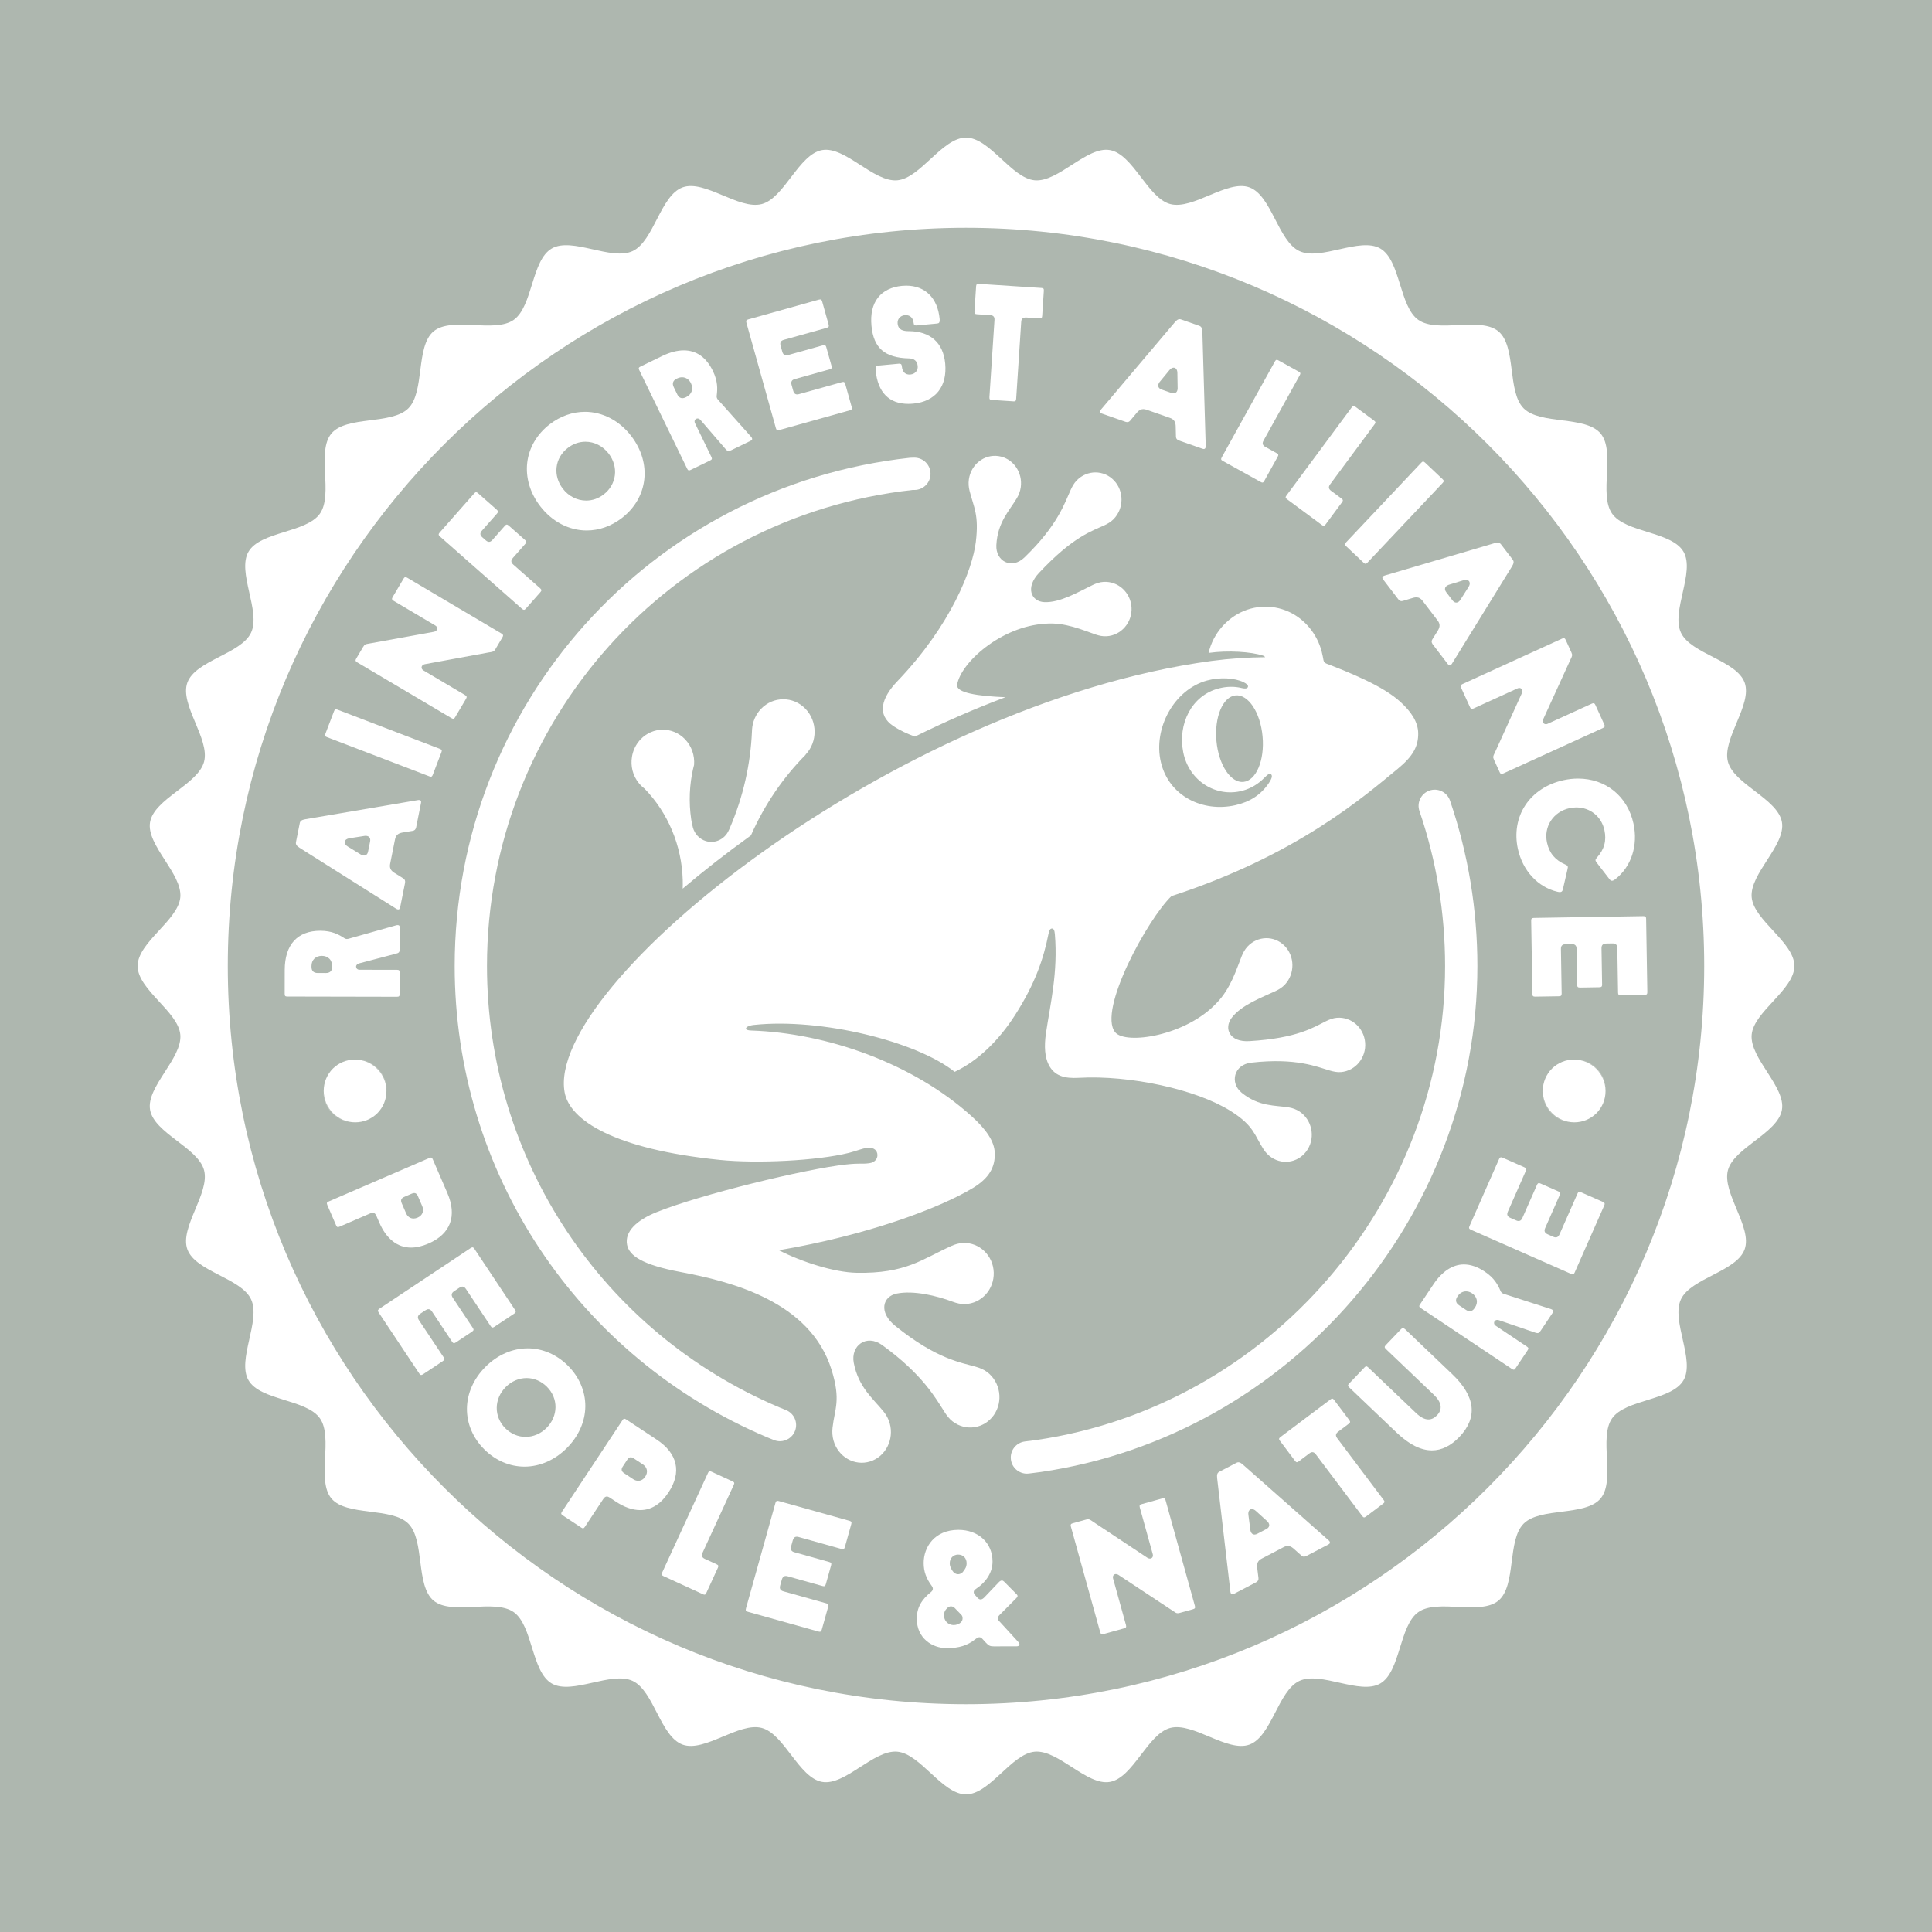
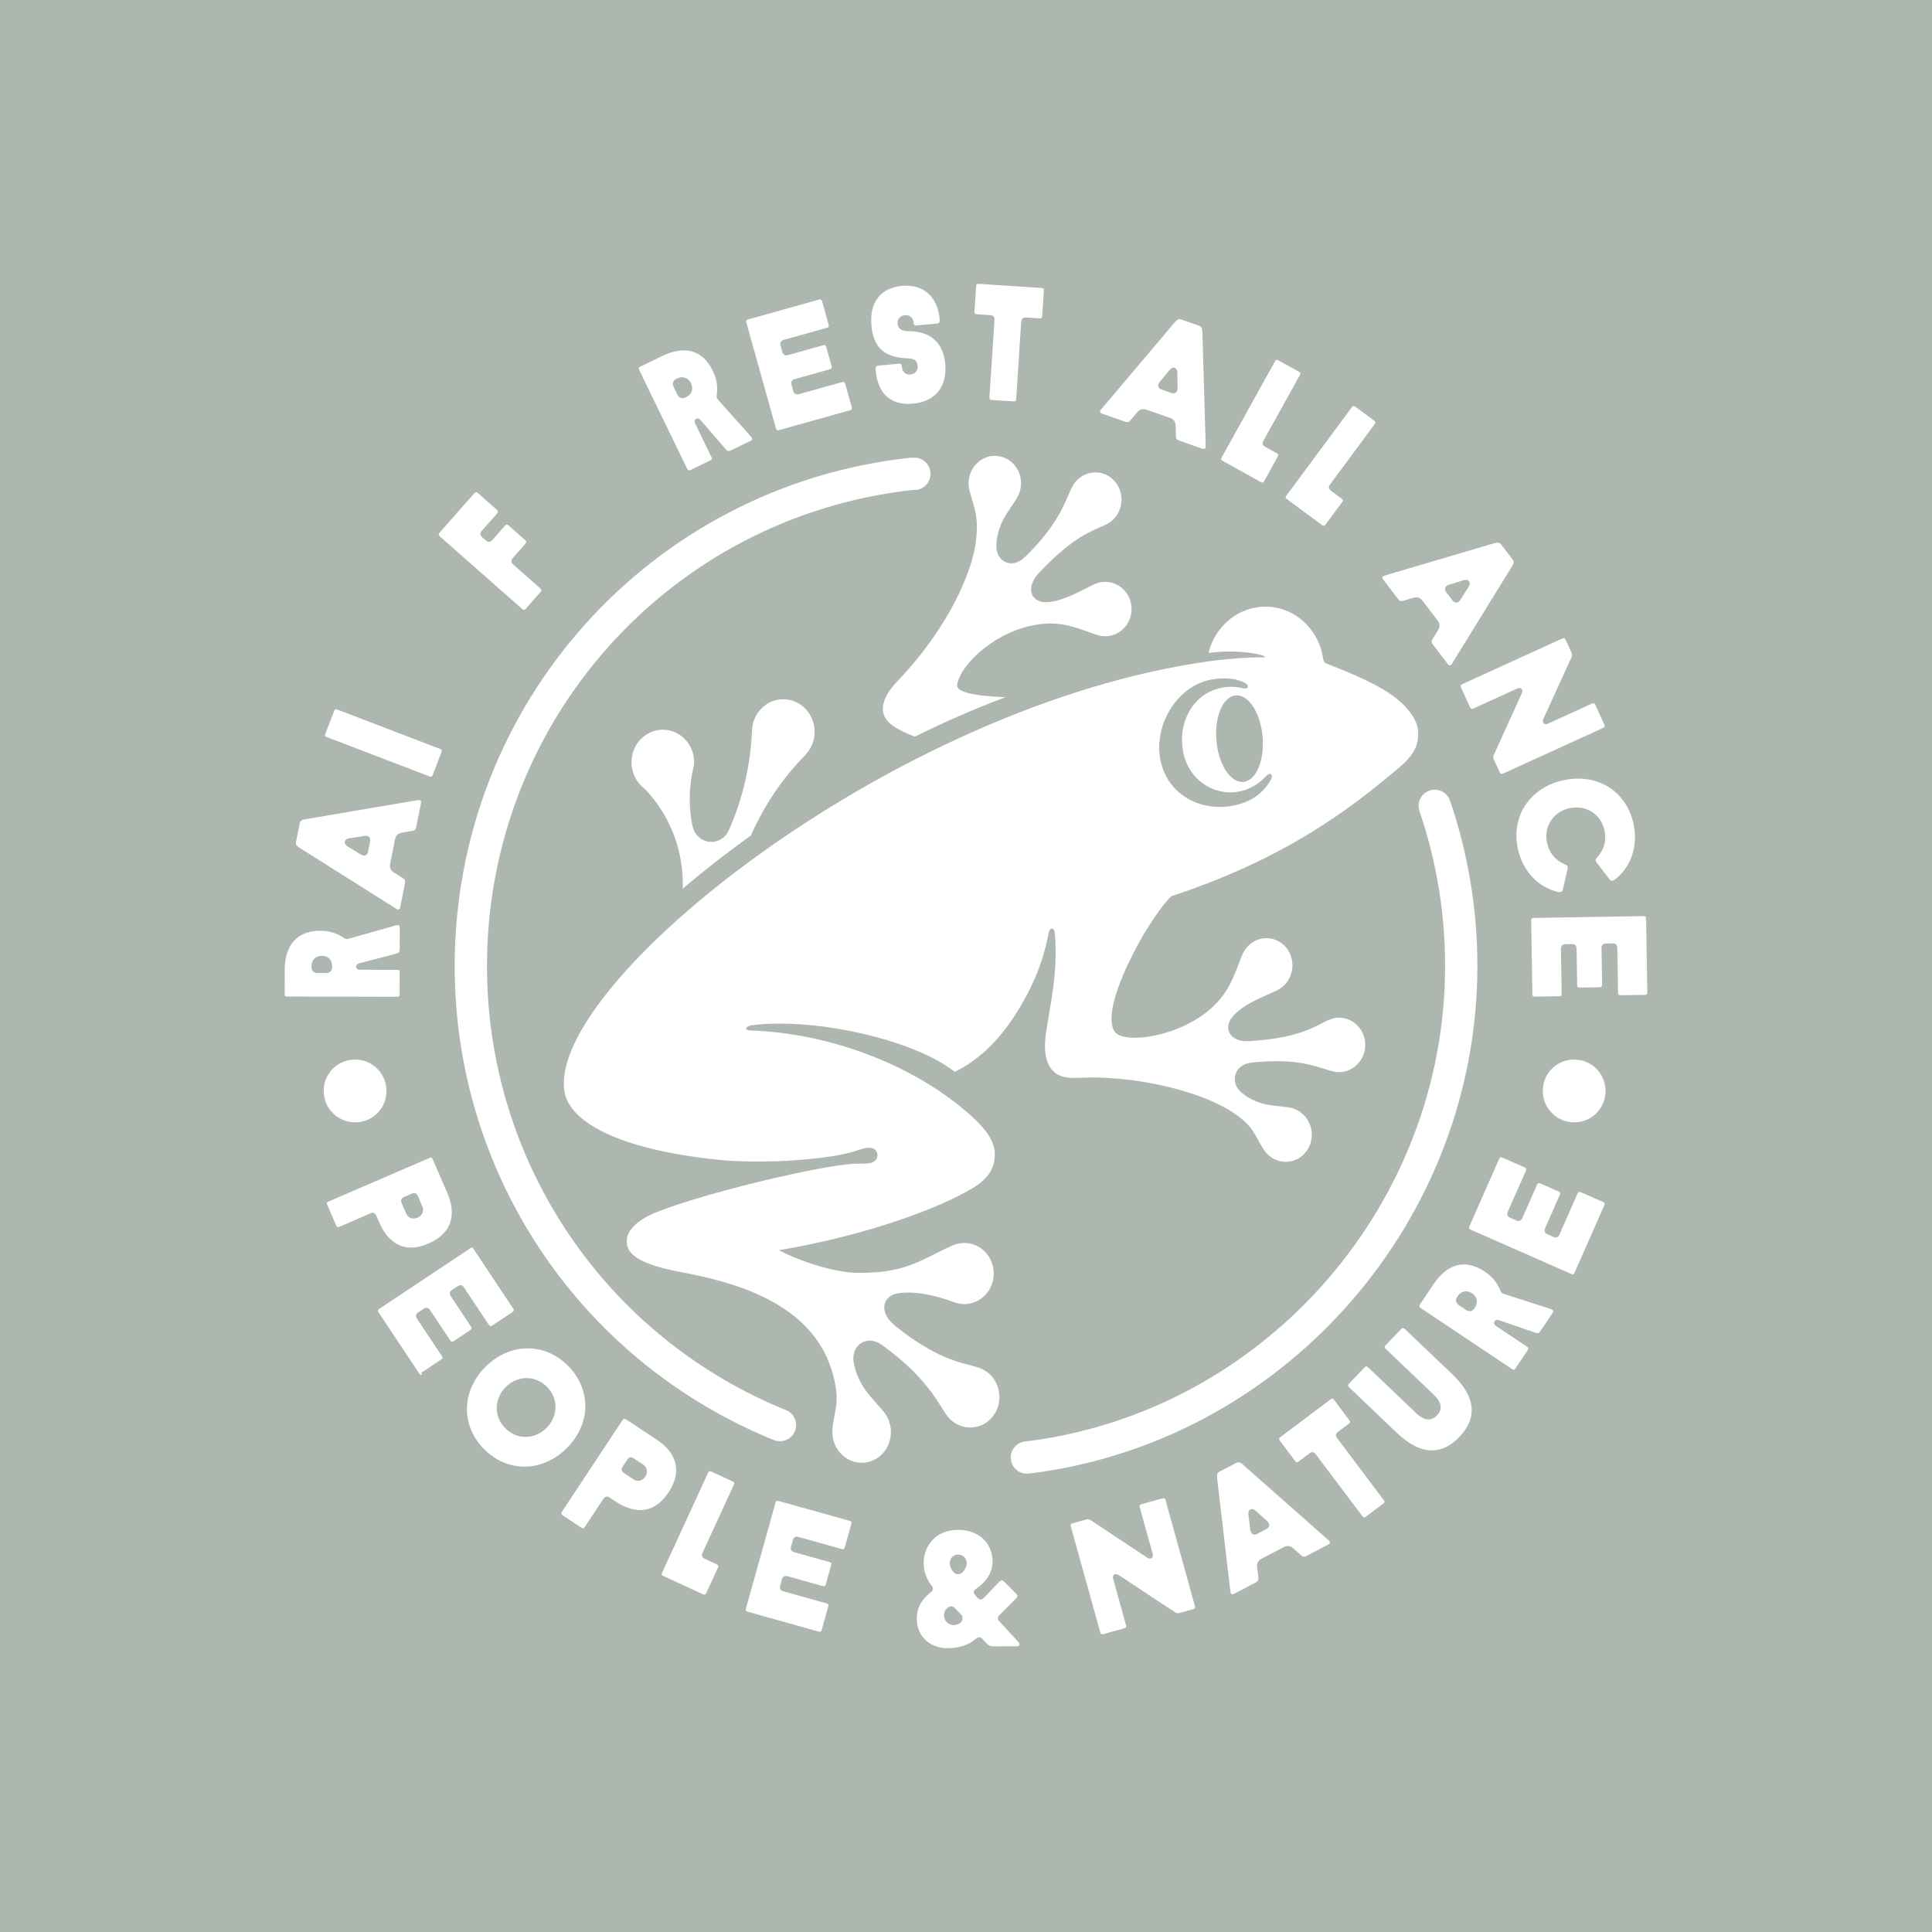
<svg xmlns="http://www.w3.org/2000/svg" version="1.1" id="Layer_1" x="0px" y="0px" width="500px" height="500px" viewBox="0 0 500 500" style="enable-background:new 0 0 500 500;" xml:space="preserve">
  <style type="text/css"> .st0{fill:#AEB7AF;} .st1{fill:#FFFFFF;} .st2{fill:none;} </style>
  <rect y="-0" class="st0" width="500" height="500" />
  <g>
    <path class="st1" d="M232.291,176.246c13.88-14.52,19.401-28.991,20.252-35.991 c0.845-7.003-0.524-8.937-1.614-13.204c-0.245-0.948-0.332-1.954-0.186-2.991 c0.55-3.891,4-6.583,7.712-6.013c3.714,0.566,6.264,4.173,5.717,8.064 c-0.146,1.029-0.513,1.974-1.009,2.81c-1.904,3.214-4.994,6.204-5.306,12.142 c-0.216,4.199,3.961,6.402,7.28,3.195c8.673-8.37,10.433-14.178,11.937-17.44 c0.406-0.882,0.875-1.767,1.592-2.498c2.701-2.758,7.013-2.747,9.645,0.033 c2.629,2.78,2.568,7.26-0.129,10.016c-0.72,0.727-1.579,1.21-2.441,1.609 c-3.168,1.463-8.083,2.921-16.83,12.269c-3.646,3.86-2.018,7.413,1.34,7.579 c4.086,0.205,8.922-2.688,12.559-4.441c0.856-0.411,1.777-0.734,2.786-0.795 c3.778-0.231,7.014,2.727,7.241,6.618c0.214,3.887-2.668,7.219-6.448,7.45 c-1.009,0.061-1.959-0.149-2.86-0.458c-3.312-1.133-7.937-3.217-12.965-2.791 c-11.529,0.668-21.951,10.114-22.857,15.795 c-0.33,2.077,5.225,2.945,12.501,3.232c-7.928,2.967-15.767,6.411-23.422,10.191 c-1.952-0.71-3.832-1.555-5.608-2.74 C226.848,185.006,228.097,180.604,232.291,176.246 M165.331,202.673 c-1.574-1.928-2.17-4.43-1.782-6.791c0.221-1.384,0.773-2.729,1.668-3.874 c0.175-0.232,0.363-0.459,0.572-0.67c3.153-3.301,8.291-3.323,11.472-0.044 c1.762,1.821,2.555,4.266,2.365,6.651c-0.214,0.803-0.386,1.616-0.542,2.424 c-0.814,4.452-0.766,8.952,0.072,13.256l0.042-0.013 c0.275,1.633,1.299,3.098,2.867,3.825c2.507,1.162,5.45-0.007,6.572-2.614 l0.006,0.007c0.076-0.166,0.146-0.327,0.216-0.491 c3.5-8.12,5.365-16.558,5.742-24.936c0.013-0.218,0.022-0.437,0.033-0.657 c0.135-1.926,0.908-3.815,2.323-5.295c3.151-3.293,8.291-3.317,11.47-0.044 c3.171,3.28,3.197,8.607,0.039,11.905l0.026,0.03 c-5.769,5.813-10.603,12.82-14.149,20.863 c-6.324,4.55-12.245,9.18-17.663,13.78c0.026-0.755,0.035-1.511,0.011-2.264 c-0.255-8.848-3.786-17.361-9.894-23.634c-0.339-0.253-0.659-0.529-0.961-0.843 C165.657,203.055,165.488,202.876,165.331,202.673 M228.289,348.098 c10.553,7.631,13.948,13.891,16.11,17.265c0.587,0.915,1.238,1.819,2.144,2.513 c3.409,2.612,8.177,1.878,10.656-1.651c2.48-3.529,1.722-8.498-1.69-11.11 c-0.904-0.697-1.924-1.083-2.941-1.384c-3.721-1.098-10.046-1.874-20.822-10.549 c-4.487-3.579-3.279-7.673,0.299-8.4c4.354-0.884,10.337,0.542,14.549,2.12 c0.994,0.371,2.051,0.633,3.175,0.598c4.225-0.146,7.544-3.795,7.407-8.173 c-0.133-4.376-3.67-7.797-7.893-7.651c-1.129,0.037-2.17,0.369-3.137,0.806 c-7.564,3.426-11.741,7.149-24.442,6.917c-5.801-0.101-14.307-2.836-20.134-5.843 c22.864-3.861,41.607-10.894,50.23-16.115c4.127-2.505,5.775-5.328,5.645-9.061 c-0.103-3.005-2.19-6.072-6.074-9.572 c-15.084-13.597-37.31-21.468-56.966-22.112 c-0.926-0.031-1.325-0.221-1.343-0.489c-0.018-0.351,0.633-0.808,2.052-0.959 c17.396-1.856,42.144,4.286,51.95,12.14c6.223-2.919,11.603-8.376,15.68-14.763 c5.127-8.027,7.346-14.542,8.599-20.922c0.194-0.994,0.445-1.354,0.86-1.395 c0.463-0.05,0.716,0.489,0.795,1.448c0.817,9.933-1.146,17.859-2.297,25.575 c-0.54,3.636-0.242,6.271,0.644,8.108c1.481,3.053,4.184,3.707,7.843,3.5 c13.147-0.744,30.36,2.959,39.312,8.592c6.087,3.843,6.129,6.262,8.511,9.913 c0.529,0.814,1.203,1.542,2.051,2.109c3.173,2.114,7.367,1.168,9.372-2.116 c2.009-3.29,1.055-7.662-2.118-9.776c-0.847-0.561-1.767-0.889-2.692-1.05 c-3.57-0.611-7.75-0.142-12.252-3.788c-3.179-2.574-2.055-7.299,2.428-7.808 c11.708-1.326,17.06,1.096,20.401,2.052c0.906,0.258,1.849,0.472,2.848,0.386 c3.753-0.315,6.551-3.714,6.251-7.599c-0.301-3.884-3.587-6.771-7.339-6.454 c-0.998,0.083-1.9,0.445-2.751,0.858c-3.12,1.533-7.38,4.439-19.846,5.181 c-5.168,0.332-6.682-3.267-4.616-6.016c2.511-3.345,7.758-5.245,11.391-6.954 c0.858-0.402,1.692-0.915,2.389-1.662c2.629-2.819,2.594-7.304-0.081-10.022 c-2.671-2.719-6.965-2.635-9.59,0.183c-0.699,0.749-1.17,1.635-1.531,2.539 c-1.336,3.345-2.834,8.345-6.42,12.014c-7.987,8.614-23.67,10.926-26.318,7.603 c-4.522-5.677,8.448-29.323,14.577-35.207 c32.471-10.584,49.808-25.75,58.556-32.939c3.974-3.264,5.36-5.835,5.308-9.239 c-0.044-2.943-1.863-5.568-4.516-8.014c-1.253-1.155-2.649-2.129-4.083-3.015 c-1.648-1.013-3.356-1.906-5.09-2.734c-1.843-0.884-3.716-1.694-5.599-2.474 c-0.956-0.395-1.921-0.78-2.887-1.153c-0.485-0.19-0.967-0.373-1.454-0.557 c-0.35-0.133-0.649-0.319-0.806-0.688c-0.039-0.092-0.068-0.188-0.083-0.288 c-0.092-0.587-0.26-1.371-0.463-2.207c-0.006-0.018-0.006-0.041-0.009-0.055 c-1.208-4.505-4.352-8.324-8.452-10.214c-4.561-2.094-9.913-1.701-14.123,1.076 c-1.937,1.273-3.603,2.991-4.828,5.007c-0.697,1.14-1.24,2.376-1.625,3.67 c-0.085,0.293-0.162,0.588-0.234,0.882c5.05-0.718,11.018-0.304,14.075,0.694 c0.312,0.1,0.487,0.26,0.546,0.417c-4.348,0.033-9.059,0.328-13.85,0.961 c-82.135,11.13-172.5,83.967-167.421,111.65 c1.319,7.19,12.7,14.693,40.172,17.488c9.435,0.961,25.086,0.249,33.408-1.826 c1.941-0.487,3.328-1.135,4.762-1.303c1.258-0.142,2.33,0.312,2.57,1.47 c0.247,1.212-0.552,2.313-2.059,2.509c-2.018,0.264-2.221-0.081-5.992,0.328 c-10.509,1.136-37.858,7.81-49.116,12.359c-4.994,2.022-8.254,4.965-7.59,8.42 c0.539,2.83,3.976,5.192,13.774,7.038c13.274,2.5,33.628,7.61,39.157,25.337 c2.461,7.939,0.799,10.025,0.251,14.951c-0.124,1.096-0.066,2.234,0.255,3.36 c1.206,4.232,5.433,6.651,9.45,5.404c4.02-1.253,6.286-5.693,5.079-9.924 c-0.321-1.129-0.869-2.112-1.546-2.956c-2.598-3.26-6.527-6.265-7.743-12.625 C220.096,348.233,224.251,345.176,228.289,348.098 M328.318,202.741 c-2,2.937-4.802,4.784-8.633,5.649c-8.372,1.891-17.187-2.31-19.259-11.18 c-2.02-8.636,3.367-18.732,11.942-21.093c3.341-0.919,7.199-0.681,9.49,0.443 c0.827,0.406,1.205,0.819,1.118,1.168c-0.1,0.402-0.537,0.601-1.66,0.328 c-1.863-0.461-3.869-0.415-5.874,0.1c-7.057,1.814-10.69,9.195-9.215,16.56 c1.498,7.452,8.559,11.752,15.337,9.92c2.208-0.594,4.138-1.786,5.673-3.371 c1.068-1.101,1.504-1.177,1.78-0.81 C329.279,200.806,329.235,201.392,328.318,202.741 M326.75,190.553 c0.572,6.182-1.64,11.463-4.939,11.802c-3.295,0.338-6.426-4.4-6.996-10.579 c-0.568-6.182,1.644-11.468,4.937-11.808 C323.051,179.635,326.187,184.373,326.75,190.553" />
    <path class="st1" d="M415.593,282.345c-0.013-4.197-3.183-7.667-7.253-8.156 c4.074,0.45,7.254,3.917,7.254,8.11 C415.594,282.314,415.593,282.33,415.593,282.345" />
    <path class="st1" d="M100.097,282.345c-0.013-4.197-3.183-7.667-7.253-8.156 c4.075,0.45,7.254,3.917,7.254,8.11 C100.098,282.314,100.097,282.33,100.097,282.345" />
    <path class="st1" d="M406.442,290.484c-4.076-0.452-7.254-3.919-7.254-8.11 c0-0.017,0.002-0.031,0.002-0.046C399.202,286.525,402.372,289.996,406.442,290.484" />
    <path class="st1" d="M407.434,290.458c-4.5,0-8.16-3.66-8.16-8.16 c0-2.168,0.845-4.212,2.378-5.752c1.535-1.504,3.559-2.332,5.697-2.332 c4.5,0,8.16,3.66,8.16,8.16c0,2.17-0.843,4.212-2.378,5.752 C411.596,289.628,409.57,290.458,407.434,290.458" />
    <path class="st1" d="M90.95,290.484c-4.079-0.45-7.262-3.917-7.262-8.11 c0-0.09,0.002-0.181,0.007-0.271c-0.002,0.065-0.002,0.131-0.002,0.196 C83.694,286.51,86.867,289.996,90.95,290.484" />
    <path class="st1" d="M91.937,290.458c-4.5,0-8.16-3.66-8.16-8.16 c0-2.168,0.845-4.212,2.378-5.752c1.535-1.504,3.559-2.332,5.697-2.332 c4.5,0,8.16,3.66,8.16,8.16c0,2.17-0.843,4.212-2.378,5.752 C96.1,289.628,94.074,290.458,91.937,290.458" />
    <path class="st1" d="M106.37,322.871c-3.539,0-6.383-2.253-8.225-6.514l-0.74-1.701 c-0.144-0.338-0.402-0.788-0.952-0.788c-0.179,0-0.387,0.052-0.629,0.157 l-7.937,3.43c-0.177,0.076-0.317,0.114-0.43,0.114 c-0.146,0-0.306-0.057-0.485-0.478l-2.262-5.236 c-0.113-0.255-0.142-0.441-0.094-0.565c0.052-0.125,0.199-0.24,0.456-0.352 l26.026-11.247c0.177-0.076,0.317-0.114,0.43-0.114 c0.144,0,0.302,0.059,0.481,0.474l3.76,8.693 c2.576,5.967,0.838,10.614-4.895,13.09 C109.283,322.522,107.769,322.871,106.37,322.871 M107.191,308.759 c-0.183,0-0.388,0.052-0.629,0.155l-1.947,0.839 c-0.779,0.338-0.989,0.847-0.666,1.6l1.133,2.622 c0.378,0.878,1.085,1.382,1.944,1.382c0.336,0,0.686-0.079,1.043-0.234 c0.62-0.266,1.063-0.692,1.279-1.231c0.209-0.529,0.183-1.144-0.07-1.732 l-1.131-2.618C108,309.205,107.741,308.759,107.191,308.759" />
-     <path class="st1" d="M109.001,355.85c-0.105,0-0.27-0.041-0.495-0.376l-10.511-15.804 c-0.148-0.218-0.207-0.393-0.179-0.529c0.03-0.146,0.16-0.297,0.406-0.461 l23.547-15.66c0.207-0.138,0.373-0.207,0.506-0.207 c0.105,0,0.268,0.039,0.496,0.375l10.51,15.807 c0.151,0.223,0.209,0.402,0.173,0.541c-0.033,0.142-0.168,0.293-0.404,0.448 l-5.075,3.376c-0.207,0.138-0.373,0.205-0.507,0.205 c-0.103,0-0.269-0.039-0.494-0.375l-6.396-9.612 c-0.268-0.406-0.566-0.605-0.913-0.605c-0.242,0-0.494,0.094-0.791,0.295 l-1.334,0.886c-0.354,0.234-0.552,0.474-0.614,0.751 c-0.068,0.286,0.013,0.594,0.245,0.945l5.195,7.81 c0.148,0.218,0.205,0.393,0.177,0.531c-0.028,0.144-0.161,0.295-0.406,0.461 l-4.14,2.753c-0.21,0.138-0.375,0.203-0.506,0.203 c-0.105,0-0.273-0.037-0.5-0.376l-5.193-7.811 c-0.271-0.404-0.568-0.6-0.919-0.6c-0.243,0-0.494,0.092-0.788,0.29 l-1.297,0.863c-0.367,0.242-0.566,0.493-0.625,0.782 c-0.054,0.277,0.028,0.576,0.254,0.911l6.396,9.612 c0.293,0.443,0.238,0.675-0.234,0.991l-5.076,3.376 C109.304,355.782,109.134,355.85,109.001,355.85" />
+     <path class="st1" d="M109.001,355.85c-0.105,0-0.27-0.041-0.495-0.376l-10.511-15.804 c-0.148-0.218-0.207-0.393-0.179-0.529c0.03-0.146,0.16-0.297,0.406-0.461 l23.547-15.66c0.207-0.138,0.373-0.207,0.506-0.207 l10.51,15.807 c0.151,0.223,0.209,0.402,0.173,0.541c-0.033,0.142-0.168,0.293-0.404,0.448 l-5.075,3.376c-0.207,0.138-0.373,0.205-0.507,0.205 c-0.103,0-0.269-0.039-0.494-0.375l-6.396-9.612 c-0.268-0.406-0.566-0.605-0.913-0.605c-0.242,0-0.494,0.094-0.791,0.295 l-1.334,0.886c-0.354,0.234-0.552,0.474-0.614,0.751 c-0.068,0.286,0.013,0.594,0.245,0.945l5.195,7.81 c0.148,0.218,0.205,0.393,0.177,0.531c-0.028,0.144-0.161,0.295-0.406,0.461 l-4.14,2.753c-0.21,0.138-0.375,0.203-0.506,0.203 c-0.105,0-0.273-0.037-0.5-0.376l-5.193-7.811 c-0.271-0.404-0.568-0.6-0.919-0.6c-0.243,0-0.494,0.092-0.788,0.29 l-1.297,0.863c-0.367,0.242-0.566,0.493-0.625,0.782 c-0.054,0.277,0.028,0.576,0.254,0.911l6.396,9.612 c0.293,0.443,0.238,0.675-0.234,0.991l-5.076,3.376 C109.304,355.782,109.134,355.85,109.001,355.85" />
    <path class="st1" d="M135.727,379.563c-3.806,0-7.487-1.579-10.371-4.446 c-2.952-2.93-4.551-6.684-4.515-10.573c0.041-3.898,1.733-7.725,4.762-10.769 c3.092-3.111,6.985-4.824,10.961-4.824c3.808,0,7.496,1.583,10.387,4.459 c2.952,2.934,4.557,6.684,4.529,10.56c-0.033,3.891-1.721,7.708-4.753,10.752 C143.631,377.845,139.72,379.563,135.727,379.563 M136.284,356.643 c-1.991,0-3.911,0.825-5.404,2.323c-3.07,3.088-3.105,7.684-0.087,10.691 c1.435,1.428,3.288,2.212,5.217,2.212c2.013,0,3.945-0.828,5.445-2.336 c1.452-1.461,2.271-3.338,2.304-5.284c0.037-1.994-0.76-3.902-2.245-5.376 C140.07,357.435,138.212,356.643,136.284,356.643" />
    <path class="st1" d="M150.882,395.524c-0.12,0-0.279-0.065-0.478-0.196l-4.758-3.146 c-0.236-0.157-0.358-0.291-0.388-0.428c-0.028-0.133,0.035-0.304,0.188-0.539 l15.641-23.658c0.232-0.347,0.386-0.391,0.493-0.391 c0.124,0,0.28,0.063,0.48,0.194l7.896,5.219 c5.417,3.587,6.507,8.431,3.062,13.645c-2.013,3.04-4.483,4.583-7.346,4.583 c-1.978,0-4.101-0.742-6.313-2.201l-1.546-1.026 c-0.29-0.19-0.531-0.279-0.762-0.279c-0.452,0-0.734,0.352-0.908,0.616 l-4.771,7.214C151.143,395.48,150.991,395.524,150.882,395.524 M163.249,377.145 c-0.452,0-0.738,0.352-0.911,0.62l-1.164,1.767 c-0.245,0.363-0.33,0.668-0.271,0.959c0.055,0.277,0.247,0.52,0.589,0.744 l2.378,1.576c0.417,0.277,0.867,0.422,1.301,0.422 c0.714,0,1.365-0.386,1.829-1.09c0.371-0.559,0.507-1.155,0.397-1.725 c-0.111-0.566-0.458-1.057-1.007-1.419l-2.38-1.574 C163.721,377.234,163.48,377.145,163.249,377.145" />
    <path class="st1" d="M182.323,412.694c-0.114,0-0.258-0.041-0.437-0.125l-10.171-4.673 c-0.264-0.12-0.395-0.229-0.447-0.36c-0.048-0.131-0.017-0.301,0.103-0.563 l11.846-25.755c0.188-0.411,0.345-0.469,0.485-0.469 c0.109,0,0.253,0.041,0.437,0.125l5.419,2.494 c0.494,0.227,0.566,0.423,0.339,0.921l-8.07,17.551 c-0.345,0.76-0.166,1.251,0.592,1.598l3.026,1.389 c0.253,0.116,0.397,0.236,0.443,0.362c0.048,0.125,0.011,0.308-0.105,0.561 l-2.976,6.479C182.622,412.639,182.463,412.694,182.323,412.694" />
    <path class="st1" d="M212.15,422.293c-0.096,0-0.21-0.018-0.334-0.053l-18.282-5.116 c-0.256-0.068-0.413-0.162-0.483-0.284c-0.074-0.129-0.072-0.33,0.011-0.612 l7.614-27.237c0.133-0.482,0.304-0.579,0.535-0.579 c0.1,0,0.212,0.018,0.338,0.057l18.282,5.111 c0.254,0.072,0.411,0.166,0.48,0.288c0.074,0.129,0.072,0.33-0.009,0.612 l-1.642,5.871c-0.131,0.481-0.301,0.579-0.535,0.579 c-0.096,0-0.207-0.017-0.334-0.055l-11.116-3.107 c-0.177-0.05-0.332-0.072-0.476-0.072c-0.679,0-0.91,0.54-1.026,0.95 l-0.432,1.539c-0.118,0.424-0.107,0.742,0.039,0.998 c0.139,0.247,0.397,0.422,0.792,0.53l9.029,2.529 c0.264,0.072,0.415,0.162,0.489,0.29c0.074,0.133,0.072,0.321-0.011,0.613 l-1.341,4.786c-0.135,0.485-0.308,0.583-0.539,0.583 c-0.094,0-0.209-0.02-0.332-0.055l-9.036-2.528 c-0.179-0.05-0.332-0.072-0.472-0.072c-0.679,0-0.911,0.541-1.028,0.946 l-0.417,1.504c-0.118,0.422-0.109,0.74,0.037,0.998 c0.138,0.245,0.395,0.417,0.788,0.526l11.119,3.112 c0.255,0.072,0.411,0.162,0.48,0.286c0.074,0.129,0.072,0.33-0.009,0.618 l-1.644,5.867C212.55,422.196,212.378,422.293,212.15,422.293" />
    <path class="st1" d="M246.116,415.724c-0.303,0-0.583,0.1-0.792,0.277 c-0.754,0.662-1.011,1.194-1.011,2.107c0,1.192,0.895,2.457,2.553,2.457 c0.554-0.004,1.326-0.223,1.812-0.71c0.29-0.293,0.441-0.638,0.437-1.024 c0-0.426-0.109-0.721-0.352-0.956l-1.762-1.806 C246.775,415.85,246.454,415.724,246.116,415.724 M247.953,402.324 c-1.254,0.006-2.162,0.952-2.159,2.255c0,0.78,0.332,1.55,1.018,2.352 c0.406,0.327,0.76,0.474,1.129,0.474c0.358,0,0.716-0.133,1.094-0.411 l0.271-0.327c0.441-0.581,0.856-1.123,0.856-2.098 c-0.004-1.343-0.891-2.245-2.207-2.245H247.953z M245.046,426.539 c-3.854,0-7.767-2.609-7.782-7.594c-0.002-2.784,1.151-4.935,3.74-6.981 c0.483-0.423,0.55-0.957,0.175-1.472c-1.487-2-2.127-3.789-2.133-5.983 c-0.007-4.122,2.797-8.57,8.974-8.588c5.197,0,8.835,3.371,8.847,8.197 c0.004,2.725-1.533,5.249-4.325,7.107c-0.269,0.177-0.543,0.413-0.543,0.814 c0,0.233,0.1,0.458,0.321,0.723l0.653,0.74 c0.207,0.208,0.454,0.432,0.793,0.432c0.4,0,0.731-0.28,1.004-0.555 l3.753-3.941c0.181-0.185,0.465-0.402,0.762-0.402 c0.192,0,0.38,0.09,0.563,0.271l3.247,3.273 c0.347,0.351,0.327,0.616-0.083,1.026l-4.358,4.376 c-0.279,0.288-0.417,0.559-0.417,0.828c0.002,0.374,0.251,0.655,0.557,0.957 l4.843,5.293c0.188,0.221,0.247,0.483,0.153,0.684 c-0.092,0.201-0.334,0.317-0.657,0.319l-5.878,0.015 c-0.95,0-1.363-0.131-2.105-0.948l-0.908-0.994 c-0.218-0.216-0.458-0.424-0.792-0.424c-0.349,0-0.692,0.256-1.055,0.524 c-1.998,1.607-4.184,2.293-7.323,2.304H245.046z" />
    <path class="st1" d="M285.257,422.946c-0.233,0-0.404-0.098-0.539-0.579l-7.562-27.246 c-0.149-0.55-0.042-0.762,0.474-0.904l3.417-0.945 c0.214-0.063,0.393-0.092,0.552-0.092c0.36,0,0.618,0.181,1.085,0.504 l0.254,0.179l14.025,9.302c0.205,0.129,0.419,0.196,0.622,0.196 c0.26,0,0.485-0.105,0.629-0.295c0.166-0.22,0.207-0.524,0.116-0.856 l-3.341-12.036c-0.155-0.548-0.042-0.76,0.474-0.904l5.332-1.48 c0.129-0.035,0.238-0.053,0.332-0.053c0.232,0,0.402,0.096,0.535,0.583 l7.561,27.244c0.081,0.286,0.083,0.483,0.009,0.611 c-0.068,0.125-0.225,0.218-0.48,0.288l-3.417,0.95 c-0.216,0.059-0.397,0.089-0.552,0.089c-0.363,0-0.618-0.179-1.087-0.507 l-14.271-9.433c-0.203-0.129-0.419-0.197-0.62-0.197 c-0.26,0-0.483,0.105-0.625,0.297c-0.168,0.216-0.21,0.52-0.118,0.854 l3.326,11.998c0.081,0.279,0.083,0.487,0.011,0.614 c-0.07,0.122-0.227,0.218-0.478,0.284l-5.332,1.483 C285.463,422.928,285.349,422.946,285.257,422.946" />
    <path class="st1" d="M323.988,390.551c-0.258,0-0.483,0.1-0.647,0.293 c-0.24,0.269-0.328,0.692-0.254,1.216l0.513,3.97 c0.194,0.97,0.757,1.114,1.072,1.114c0.222,0,0.461-0.068,0.716-0.201 l2.337-1.223c0.434-0.225,0.683-0.517,0.738-0.869 c0.042-0.245-0.002-0.64-0.448-1.103l-2.983-2.706 C324.682,390.721,324.322,390.551,323.988,390.551 M318.944,412.604 c-0.421,0-0.506-0.553-0.518-0.664l-3.434-29.423 c-0.096-0.934,0.057-1.36,0.583-1.635l4.406-2.304 c0.179-0.096,0.347-0.14,0.511-0.14c0.336,0,0.684,0.177,1.168,0.596 l22.2,19.606c0.231,0.205,0.347,0.43,0.327,0.62 c-0.027,0.21-0.225,0.354-0.382,0.437l-5.782,3.024 c-0.205,0.089-0.393,0.135-0.561,0.135c-0.233,0-0.445-0.092-0.668-0.286 l-2.101-1.874c-0.498-0.408-0.95-0.596-1.417-0.596 c-0.343,0-0.692,0.098-1.098,0.31l-5.631,2.945 c-0.939,0.487-1.288,1.131-1.205,2.218l0.345,2.808 c0.057,0.489-0.114,0.808-0.592,1.1l-5.767,3.015 C319.184,412.565,319.057,412.604,318.944,412.604" />
    <path class="st1" d="M353.037,392.705c-0.096,0-0.249-0.039-0.491-0.36l-12.009-15.961 c-0.183-0.242-0.474-0.563-0.893-0.563c-0.242,0-0.495,0.103-0.793,0.328 l-2.727,2.052c-0.201,0.149-0.358,0.225-0.487,0.225 c-0.096,0-0.247-0.039-0.493-0.365l-3.896-5.181 c-0.327-0.437-0.297-0.647,0.138-0.974l12.918-9.719 c0.197-0.149,0.36-0.223,0.485-0.223c0.092,0,0.247,0.035,0.491,0.362 l3.897,5.179c0.17,0.221,0.242,0.399,0.223,0.531 c-0.02,0.133-0.131,0.275-0.358,0.445l-2.729,2.053 c-0.664,0.502-0.74,1.022-0.24,1.686l12.009,15.959 c0.327,0.435,0.293,0.646-0.142,0.974l-4.419,3.33 C353.321,392.631,353.162,392.705,353.037,392.705" />
    <path class="st1" d="M370.593,375.36c-2.875,0-5.95-1.542-9.131-4.583l-12.26-11.691 c-0.21-0.199-0.321-0.375-0.325-0.52c0-0.142,0.087-0.304,0.268-0.493 l3.998-4.193c0.175-0.183,0.321-0.271,0.452-0.271 c0.142,0,0.312,0.1,0.535,0.314l12.322,11.749 c1.184,1.129,2.242,1.679,3.232,1.679c0.79,0,1.537-0.362,2.216-1.07 c0.742-0.779,1.05-1.62,0.915-2.505c-0.142-0.911-0.732-1.852-1.808-2.878 l-12.32-11.754c-0.41-0.391-0.425-0.629-0.057-1.018l3.939-4.127 c0.192-0.197,0.351-0.291,0.504-0.291c0.153,0,0.328,0.089,0.557,0.28 l12.243,11.684c2.98,2.841,4.644,5.658,4.952,8.369 c0.303,2.701-0.751,5.336-3.129,7.828 C375.483,374.183,373.096,375.36,370.593,375.36" />
    <path class="st1" d="M379.404,334.204c-0.838,0-1.616,0.439-2.129,1.205l-0.12,0.181 c-0.29,0.432-0.391,0.832-0.306,1.229c0.087,0.386,0.343,0.716,0.786,1.009 l1.725,1.151c0.358,0.24,0.686,0.358,1.005,0.358 c0.487,0,0.893-0.251,1.24-0.769l0.124-0.179 c0.426-0.644,0.581-1.334,0.448-1.991c-0.136-0.672-0.554-1.255-1.212-1.692 C380.465,334.372,379.941,334.204,379.404,334.204 M391.754,354.48 c-0.124,0-0.284-0.066-0.478-0.194l-23.573-15.754 c-0.458-0.31-0.5-0.517-0.194-0.969l3.435-5.138 c2.266-3.393,5.002-5.188,7.909-5.188c1.74,0,3.555,0.626,5.398,1.856 c2.5,1.673,3.406,3.435,4.059,4.954c0.153,0.397,0.402,0.64,0.808,0.786 l12.197,3.935c0.354,0.116,0.583,0.282,0.646,0.461 c0.048,0.142,0.002,0.317-0.135,0.522l-3.052,4.566 c-0.387,0.585-0.607,0.694-0.873,0.694c-0.192,0-0.439-0.061-0.828-0.207 l-9.103-3.116c-0.151-0.057-0.314-0.089-0.467-0.089 c-0.304,0-0.561,0.122-0.701,0.334c-0.12,0.17-0.164,0.384-0.125,0.59 c0.029,0.159,0.127,0.391,0.421,0.585l8.048,5.382 c0.238,0.159,0.358,0.293,0.386,0.426c0.028,0.133-0.033,0.31-0.19,0.54 l-3.1,4.633C392.014,354.436,391.861,354.48,391.754,354.48" />
    <path class="st1" d="M407.02,329.796c-0.12,0-0.27-0.041-0.456-0.124l-25.871-11.405 c-0.517-0.229-0.607-0.447-0.395-0.937l7.658-17.365 c0.179-0.406,0.354-0.459,0.505-0.459c0.124,0,0.273,0.039,0.454,0.118 l5.577,2.459c0.266,0.12,0.422,0.245,0.478,0.384 c0.05,0.131,0.022,0.312-0.085,0.555l-4.659,10.564 c-0.162,0.369-0.19,0.679-0.089,0.941c0.105,0.275,0.345,0.483,0.751,0.664 l1.463,0.644c0.249,0.111,0.465,0.164,0.659,0.164 c0.424,0,0.742-0.249,0.97-0.764l3.784-8.581 c0.175-0.406,0.351-0.461,0.5-0.461c0.126,0,0.275,0.037,0.456,0.118 l4.549,2.007c0.264,0.116,0.425,0.244,0.478,0.382 c0.054,0.133,0.026,0.312-0.083,0.553l-3.786,8.586 c-0.327,0.749-0.12,1.258,0.661,1.603l1.422,0.631 c0.251,0.109,0.463,0.162,0.659,0.162c0.422,0,0.74-0.249,0.97-0.762 l4.656-10.564c0.175-0.404,0.349-0.458,0.498-0.458 c0.122,0,0.273,0.039,0.461,0.122l5.579,2.459 c0.513,0.227,0.605,0.447,0.391,0.937l-7.657,17.363 C407.341,329.741,407.166,329.796,407.02,329.796" />
    <path class="st1" d="M83.288,247.375c-1.596,0-2.673,1.055-2.675,2.627v0.218 c0,1.055,0.55,1.594,1.633,1.598l2.076,0.002c1.072,0,1.642-0.55,1.642-1.59 c0.002-0.956-0.231-1.629-0.734-2.127c-0.481-0.474-1.151-0.725-1.935-0.727 H83.288z M74.374,257.904c-0.548,0-0.697-0.149-0.697-0.703l0.011-6.175 c0.015-6.542,3.284-10.145,9.203-10.145c3.031,0.007,4.765,0.972,6.156,1.874 c0.245,0.175,0.48,0.258,0.742,0.258c0.109,0,0.227-0.015,0.36-0.048 l12.335-3.481c0.153-0.046,0.302-0.066,0.435-0.066 c0.175,0,0.308,0.042,0.393,0.124c0.094,0.096,0.142,0.256,0.142,0.482 l-0.011,5.485c-0.004,0.939-0.153,1.116-1.149,1.352l-9.297,2.446 c-0.496,0.105-0.841,0.454-0.843,0.845c0,0.397,0.282,0.821,0.902,0.821 l9.677,0.017c0.284,0,0.459,0.048,0.559,0.144 c0.094,0.096,0.14,0.273,0.14,0.557l-0.011,5.577 c0,0.544-0.153,0.692-0.701,0.692L74.374,257.904z" />
    <path class="st1" d="M94.429,216.322l-3.985,0.622c-0.679,0.101-1.122,0.421-1.212,0.878 c-0.094,0.452,0.192,0.917,0.782,1.273l3.417,2.092 c0.284,0.151,0.546,0.227,0.779,0.227c0.317,0,0.875-0.135,1.054-1.046 l0.517-2.583c0.092-0.459,0.03-0.827-0.186-1.092 c-0.148-0.175-0.43-0.38-0.956-0.38L94.429,216.322z M103.061,235.371 c-0.15,0-0.329-0.059-0.504-0.17l-25.047-15.8 c-0.784-0.509-1.022-0.898-0.906-1.483l0.972-4.869 c0.116-0.585,0.487-0.854,1.41-1.024l29.192-4.965 c0.076-0.013,0.148-0.02,0.218-0.02c0.157,0,0.365,0.033,0.489,0.184 c0.1,0.12,0.127,0.306,0.081,0.542l-1.279,6.4 c-0.144,0.528-0.4,0.777-0.889,0.862l-2.776,0.458 c-1.074,0.223-1.594,0.74-1.799,1.779l-1.243,6.228 c-0.212,1.037,0.066,1.71,0.965,2.325l2.402,1.498 c0.417,0.266,0.557,0.601,0.485,1.153l-1.277,6.382 C103.486,235.196,103.319,235.371,103.061,235.371" />
    <path class="st1" d="M111.52,201.012c-0.105,0-0.24-0.031-0.411-0.096l-26.484-10.14 c-0.262-0.101-0.411-0.207-0.469-0.332c-0.055-0.124-0.032-0.316,0.068-0.572 l2.225-5.812c0.168-0.437,0.334-0.496,0.487-0.496 c0.107,0,0.24,0.031,0.411,0.094l26.484,10.142 c0.264,0.102,0.411,0.207,0.469,0.334c0.055,0.125,0.033,0.308-0.066,0.564 l-2.229,5.817C111.837,200.953,111.673,201.012,111.52,201.012" />
-     <path class="st1" d="M117.297,186.01c-0.131,0-0.299-0.059-0.5-0.177L92.468,171.429 c-0.485-0.29-0.55-0.52-0.282-0.98l1.806-3.05 c0.395-0.664,0.642-0.705,1.469-0.834l16.863-3.059 c0.45-0.098,0.768-0.378,0.825-0.738c0.057-0.343-0.129-0.679-0.502-0.895 l-10.75-6.369c-0.255-0.151-0.397-0.295-0.43-0.437 c-0.037-0.138,0.013-0.312,0.148-0.539l2.819-4.764 c0.21-0.356,0.378-0.4,0.498-0.4c0.133,0,0.299,0.059,0.493,0.175 l24.333,14.402c0.487,0.293,0.552,0.52,0.28,0.98l-1.806,3.053 c-0.393,0.666-0.64,0.705-1.459,0.836l-0.315,0.048l-16.52,3.035 c-0.45,0.092-0.769,0.374-0.827,0.736c-0.055,0.343,0.133,0.679,0.507,0.897 l10.714,6.343c0.253,0.148,0.393,0.29,0.428,0.434 c0.037,0.138-0.013,0.315-0.148,0.546l-2.821,4.76 C117.583,185.965,117.417,186.01,117.297,186.01" />
    <path class="st1" d="M135.598,157.822c-0.144,0-0.316-0.089-0.524-0.275l-21.202-18.698 c-0.222-0.192-0.334-0.36-0.345-0.509c-0.006-0.142,0.075-0.306,0.247-0.5 l8.952-10.151c0.183-0.205,0.343-0.308,0.489-0.308s0.317,0.092,0.526,0.277 l4.797,4.229c0.223,0.194,0.332,0.362,0.343,0.509 c0.006,0.142-0.074,0.308-0.249,0.505l-3.915,4.439 c-0.28,0.323-0.406,0.603-0.386,0.882c0.018,0.28,0.175,0.541,0.489,0.819 l0.908,0.803c0.301,0.262,0.566,0.387,0.83,0.387 c0.299,0,0.577-0.157,0.873-0.493l3.229-3.668 c0.183-0.205,0.343-0.306,0.491-0.306c0.148,0,0.321,0.09,0.528,0.275 l4.181,3.688c0.216,0.19,0.327,0.351,0.341,0.496 c0.015,0.144-0.066,0.314-0.245,0.517l-3.227,3.664 c-0.284,0.319-0.41,0.598-0.389,0.876c0.017,0.279,0.173,0.542,0.491,0.825 l6.939,6.12c0.426,0.375,0.448,0.611,0.098,1.011l-3.779,4.278 C135.906,157.723,135.744,157.822,135.598,157.822" />
-     <path class="st1" d="M151.823,137.286c-4.57,0-8.952-2.291-12.022-6.286 c-2.618-3.406-3.808-7.413-3.352-11.28c0.458-3.86,2.522-7.38,5.819-9.915 c2.749-2.109,5.898-3.225,9.116-3.225c4.552,0,8.917,2.28,11.977,6.26 c5.415,7.053,4.387,15.983-2.441,21.233 C158.182,136.177,155.039,137.286,151.823,137.286 M151.509,114.32 c-1.624,0-3.196,0.55-4.546,1.594c-1.664,1.273-2.701,3.057-2.922,5.024 c-0.22,1.93,0.351,3.891,1.603,5.52c1.507,1.963,3.714,3.088,6.053,3.088 c1.618,0,3.182-0.546,4.526-1.579c1.633-1.255,2.664-3.024,2.904-4.978 c0.238-1.952-0.336-3.943-1.61-5.605 C156.018,115.438,153.828,114.32,151.509,114.32" />
    <path class="st1" d="M176.509,97.636c-0.411,0-0.823,0.1-1.231,0.295l-0.194,0.096 c-0.472,0.229-0.76,0.524-0.88,0.904c-0.127,0.375-0.074,0.786,0.16,1.266 l0.908,1.867c0.12,0.245,0.489,0.987,1.336,0.991 c0.247,0,0.513-0.068,0.812-0.209l0.203-0.101 c1.411-0.69,1.891-2.118,1.195-3.557C178.339,98.202,177.496,97.636,176.509,97.636 M178.315,121.744c-0.131,0-0.29-0.055-0.487-0.458l-12.387-25.495 c-0.236-0.5-0.172-0.69,0.327-0.932l5.555-2.699 c2.02-0.983,3.917-1.483,5.631-1.483c3.282,0,5.817,1.791,7.536,5.325 c1.306,2.692,1.201,4.677,1.004,6.326c-0.074,0.417,0.016,0.751,0.291,1.083 l8.538,9.562c0.251,0.271,0.367,0.528,0.33,0.718 c-0.03,0.148-0.159,0.279-0.384,0.387l-4.933,2.398 c-0.352,0.17-0.594,0.247-0.784,0.247c-0.279,0-0.513-0.173-0.937-0.688 l-6.275-7.284c-0.225-0.28-0.533-0.45-0.83-0.45l-0.295,0.065 c-0.203,0.098-0.349,0.258-0.417,0.458c-0.054,0.149-0.083,0.4,0.072,0.714 l4.229,8.706c0.24,0.5,0.172,0.69-0.323,0.932l-5.015,2.435 C178.577,121.699,178.431,121.744,178.315,121.744" />
    <path class="st1" d="M201.329,111.357c-0.231,0-0.402-0.098-0.539-0.579l-7.612-27.222 c-0.153-0.546-0.042-0.756,0.472-0.9l18.272-5.111 c0.124-0.037,0.24-0.053,0.332-0.053c0.232,0,0.404,0.098,0.537,0.581 l1.64,5.865c0.077,0.275,0.081,0.474,0.017,0.603 c-0.068,0.129-0.227,0.227-0.487,0.301l-11.116,3.109 c-0.395,0.111-0.655,0.286-0.791,0.541c-0.135,0.251-0.146,0.574-0.031,0.983 l0.43,1.541c0.065,0.234,0.269,0.95,1.028,0.95 c0.139,0,0.292-0.024,0.47-0.074l9.033-2.529 c0.127-0.033,0.24-0.05,0.33-0.05c0.232,0,0.404,0.098,0.541,0.579 l1.338,4.784c0.151,0.55,0.041,0.76-0.472,0.904L205.685,98.105 c-0.786,0.221-1.052,0.707-0.823,1.522l0.419,1.498 c0.114,0.41,0.343,0.952,1.024,0.952c0.142,0,0.297-0.022,0.476-0.076 l11.112-3.105c0.129-0.035,0.24-0.052,0.33-0.052 c0.234,0,0.408,0.098,0.539,0.577l1.642,5.869 c0.153,0.546,0.042,0.758-0.473,0.902l-18.274,5.11 C201.532,111.339,201.422,111.357,201.329,111.357" />
    <path class="st1" d="M235.065,104.519c-4.987,0-7.906-2.994-8.443-8.655 c-0.098-1.087,0.236-1.203,0.758-1.253c0,0,5.236-0.489,5.293-0.493 c0.456,0,0.67,0.096,0.72,0.67c0.166,1.771,1.166,2.144,1.974,2.144 c0.087,0,0.173-0.006,0.262-0.013c1.192-0.114,1.981-1.026,1.874-2.171 c-0.122-1.288-0.876-1.959-2.232-1.996c-6.278-0.136-9.19-2.659-9.734-8.426 c-0.29-3.07,0.288-5.539,1.714-7.339c1.354-1.71,3.489-2.749,6.173-3.004 c0.375-0.033,0.745-0.053,1.107-0.053c4.906,0,8.142,3.216,8.647,8.605 c0.044,0.487-0.002,0.808-0.144,0.983c-0.103,0.127-0.275,0.194-0.572,0.221 c0,0-5.24,0.489-5.302,0.493c-0.45,0-0.659-0.096-0.714-0.67 c-0.114-1.24-0.889-2.007-2.018-2.007l-0.247,0.009 c-0.592,0.055-1.107,0.312-1.452,0.727c-0.327,0.395-0.472,0.893-0.42,1.441 c0.16,1.723,1.505,1.969,2.933,1.976c5.537,0.022,8.865,2.994,9.376,8.37 c0.557,5.957-2.518,9.837-8.236,10.378 C235.93,104.498,235.489,104.519,235.065,104.519" />
    <path class="st1" d="M256.717,103.508c-0.284-0.017-0.458-0.074-0.548-0.175 c-0.09-0.101-0.123-0.282-0.107-0.564l1.31-19.933 c0.028-0.428-0.044-0.723-0.231-0.934c-0.183-0.21-0.467-0.321-0.891-0.349 l-3.41-0.221c-0.28-0.022-0.454-0.079-0.546-0.179 c-0.089-0.103-0.12-0.288-0.105-0.565l0.424-6.474 c0.039-0.561,0.22-0.653,0.603-0.653l16.278,1.064 c0.282,0.017,0.456,0.072,0.544,0.175c0.089,0.103,0.12,0.282,0.105,0.564 l-0.424,6.474c-0.037,0.559-0.214,0.653-0.603,0.653 c0.002,0-3.564-0.227-3.572-0.227c-0.839,0-1.203,0.325-1.254,1.122l-1.306,19.933 c-0.039,0.563-0.218,0.659-0.602,0.659L256.717,103.508z" />
    <path class="st1" d="M303.731,95.15c-0.369,0-0.758,0.231-1.096,0.646l-2.546,3.094 c-0.314,0.434-0.409,0.83-0.301,1.181c0.109,0.338,0.397,0.59,0.858,0.751 l2.487,0.869c0.203,0.07,0.395,0.107,0.568,0.107 c0.644,0,1.033-0.456,1.07-1.249l-0.065-4.027 C304.701,95.508,304.174,95.15,303.731,95.15 M311.535,116.205 c-0.091,0-0.194-0.018-0.306-0.057l-6.166-2.159 c-0.496-0.21-0.71-0.5-0.727-1l-0.072-2.815 c-0.072-1.094-0.511-1.683-1.507-2.029l-5.998-2.1 c-0.323-0.113-0.607-0.166-0.875-0.166c-0.572,0-1.055,0.249-1.566,0.806 l-1.817,2.171c-0.227,0.268-0.463,0.387-0.764,0.387 c-0.136,0-0.28-0.022-0.441-0.068l-6.149-2.149 c-0.17-0.057-0.382-0.168-0.441-0.378c-0.05-0.184,0.033-0.423,0.233-0.66 l19.13-22.623c0.473-0.544,0.819-0.766,1.197-0.766 c0.125,0,0.255,0.024,0.397,0.074l4.69,1.642 c0.561,0.197,0.777,0.6,0.821,1.539l0.865,29.611 c0.004,0.269-0.059,0.489-0.183,0.612 C311.777,116.162,311.666,116.205,311.535,116.205" />
    <path class="st1" d="M326.711,124.886c-0.118,0-0.27-0.05-0.459-0.159l-9.789-5.43 c-0.242-0.131-0.38-0.262-0.417-0.389c-0.041-0.135,0.007-0.312,0.144-0.555 l13.746-24.798c0.207-0.376,0.362-0.428,0.485-0.428 c0.123,0,0.273,0.052,0.467,0.157l5.21,2.893 c0.255,0.138,0.378,0.255,0.417,0.391c0.039,0.135-0.004,0.303-0.146,0.554 l-9.365,16.9c-0.207,0.373-0.266,0.672-0.19,0.941 c0.079,0.268,0.29,0.491,0.661,0.696l2.91,1.614 c0.251,0.14,0.378,0.256,0.417,0.391c0.037,0.135-0.005,0.303-0.146,0.557 l-3.459,6.236C326.987,124.836,326.836,124.886,326.711,124.886" />
    <path class="st1" d="M342.574,136.08c-0.126,0-0.288-0.074-0.485-0.219l-8.998-6.662 c-0.439-0.328-0.473-0.537-0.148-0.974l16.879-22.794 c0.243-0.328,0.395-0.365,0.491-0.365c0.124,0,0.28,0.072,0.482,0.218 l4.797,3.553c0.223,0.166,0.343,0.312,0.362,0.445 c0.022,0.133-0.046,0.301-0.216,0.529l-11.499,15.531 c-0.487,0.661-0.408,1.196,0.251,1.686l2.675,1.98 c0.223,0.166,0.343,0.312,0.363,0.445c0.02,0.136-0.052,0.303-0.22,0.531 l-4.243,5.736C342.823,136.042,342.67,136.08,342.574,136.08" />
-     <path class="st1" d="M353.395,145.909c-0.131,0-0.292-0.09-0.487-0.277l-4.529-4.275 c-0.205-0.194-0.302-0.347-0.306-0.483c-0.002-0.137,0.089-0.299,0.279-0.5 l19.464-20.617c0.199-0.21,0.354-0.306,0.493-0.306 c0.133,0,0.293,0.09,0.495,0.277l4.524,4.271 c0.398,0.376,0.406,0.589,0.031,0.987l-19.468,20.617 C353.693,145.811,353.535,145.909,353.395,145.909" />
    <path class="st1" d="M379.361,150.063c-0.198,0-0.413,0.039-0.638,0.113l-3.832,1.183 c-0.612,0.234-0.824,0.574-0.895,0.819c-0.094,0.34,0.004,0.709,0.303,1.098 l1.601,2.096c0.295,0.384,0.62,0.579,0.972,0.579 c0.369,0,0.714-0.212,1.018-0.631l2.16-3.402 c0.34-0.52,0.417-1.011,0.216-1.382 C380.105,150.233,379.784,150.063,379.361,150.063 M375.19,172.19 c-0.203,0-0.373-0.162-0.478-0.301l-3.963-5.188 c-0.301-0.454-0.319-0.812-0.061-1.234l1.492-2.385 c0.541-0.959,0.498-1.692-0.148-2.529l-3.852-5.048 c-0.485-0.633-0.991-0.915-1.644-0.915c-0.223,0-0.469,0.035-0.747,0.105 l-2.712,0.814c-0.127,0.037-0.245,0.057-0.358,0.057 c-0.299,0-0.552-0.14-0.827-0.454l-3.952-5.175 c-0.157-0.207-0.21-0.393-0.16-0.552c0.057-0.181,0.262-0.338,0.557-0.43 l28.414-8.378c0.341-0.094,0.603-0.14,0.825-0.14 c0.38,0,0.653,0.137,0.886,0.441l3.018,3.948 c0.36,0.474,0.317,0.926-0.164,1.734l-15.553,25.206 C375.596,172.035,375.387,172.19,375.19,172.19" />
    <path class="st1" d="M388.611,200.295c-0.146,0-0.319-0.053-0.502-0.458l-1.474-3.223 c-0.321-0.705-0.199-0.95,0.157-1.684l0.133-0.277l6.95-15.294 c0.153-0.362,0.142-0.718-0.031-0.976c-0.142-0.214-0.376-0.336-0.65-0.336 c-0.148,0-0.31,0.037-0.474,0.112l-11.332,5.173 c-0.184,0.085-0.334,0.125-0.459,0.125c-0.146,0-0.319-0.053-0.502-0.458 l-2.299-5.035c-0.113-0.238-0.14-0.417-0.091-0.55 c0.052-0.142,0.209-0.269,0.472-0.389l25.728-11.743 c0.188-0.083,0.336-0.124,0.461-0.124c0.146,0,0.319,0.052,0.502,0.45 l1.472,3.229c0.319,0.701,0.203,0.948-0.151,1.677l-0.136,0.282l-6.99,15.315 c-0.155,0.358-0.142,0.714,0.03,0.976c0.142,0.212,0.376,0.334,0.647,0.334 c0.155,0,0.316-0.041,0.482-0.116l11.37-5.186 c0.186-0.083,0.339-0.125,0.457-0.125c0.146,0,0.319,0.052,0.504,0.454 l2.297,5.033c0.111,0.242,0.14,0.424,0.09,0.557 c-0.052,0.136-0.207,0.266-0.47,0.387l-25.729,11.741 C388.882,200.252,388.735,200.295,388.611,200.295" />
    <path class="st1" d="M403.681,230.877c-0.168,0-0.362-0.028-0.611-0.087 c-5.086-1.194-9.016-5.452-10.249-11.114c-0.889-4.062-0.197-8.079,1.948-11.315 c2.148-3.238,5.642-5.527,9.845-6.446c1.267-0.277,2.539-0.419,3.778-0.419 c7.171,0,12.804,4.572,14.35,11.647c1.234,5.658-0.561,11.166-4.682,14.376 c-0.38,0.291-0.653,0.423-0.882,0.423c-0.216,0-0.417-0.122-0.62-0.375 l-3.33-4.315c-0.422-0.548-0.417-0.764,0.037-1.28 c1.928-2.146,2.55-4.413,1.954-7.142c-0.766-3.511-3.69-5.869-7.273-5.869 c-0.579,0-1.168,0.063-1.749,0.19c-2.024,0.439-3.73,1.585-4.817,3.225 c-1.098,1.659-1.459,3.681-1.018,5.699c0.594,2.725,2.107,4.529,4.76,5.679 c0.622,0.277,0.718,0.469,0.559,1.146l-1.227,5.317 C404.332,230.693,404.115,230.877,403.681,230.877" />
    <path class="st1" d="M397.303,257.929c-0.546,0-0.716-0.16-0.725-0.686l-0.31-18.975 c-0.006-0.531,0.164-0.697,0.729-0.708c0,0,28.235-0.463,28.264-0.463 c0.574,0,0.743,0.155,0.753,0.69l0.312,18.97 c0.002,0.268-0.046,0.45-0.15,0.552c-0.101,0.1-0.295,0.149-0.583,0.157 l-6.096,0.1c-0.572,0-0.74-0.155-0.747-0.688l-0.192-11.536 c-0.009-0.808-0.399-1.188-1.222-1.188l-1.644,0.029 c-0.428,0.007-0.732,0.111-0.935,0.312c-0.203,0.205-0.299,0.504-0.29,0.917 l0.153,9.378c0.004,0.262-0.043,0.441-0.138,0.539 c-0.107,0.109-0.299,0.164-0.59,0.17l-4.972,0.083 c-0.572,0-0.74-0.155-0.751-0.69l-0.157-9.374 c-0.009-0.797-0.408-1.186-1.221-1.186l-1.598,0.024 c-0.852,0.015-1.242,0.404-1.229,1.227l0.188,11.538 c0.007,0.533-0.162,0.699-0.725,0.71L397.303,257.929z" />
-     <path class="st1" d="M464.384,249.998c0-6.144-10.533-11.785-11.055-17.798 c-0.528-6.112,8.874-13.481,7.832-19.433c-1.057-6.035-12.405-9.765-13.97-15.614 c-1.577-5.909,6.389-14.804,4.317-20.497c-2.09-5.743-13.92-7.431-16.484-12.926 c-2.585-5.535,3.71-15.684,0.67-20.94c-3.057-5.28-14.998-4.882-18.486-9.861 c-3.496-4.989,0.934-16.08-2.978-20.737c-3.917-4.66-15.606-2.207-19.909-6.513 c-4.301-4.302-1.849-15.992-6.514-19.909c-4.655-3.911-15.745,0.522-20.735-2.978 c-4.972-3.492-4.579-15.429-9.858-18.483c-5.262-3.04-15.409,3.251-20.938,0.666 c-5.498-2.568-7.188-14.396-12.929-16.486c-5.695-2.07-14.592,5.895-20.501,4.317 c-5.848-1.565-9.577-12.911-15.614-13.968 c-5.952-1.046-13.32,8.354-19.433,7.826 c-6.009-0.518-11.651-11.049-17.8-11.049c-6.144,0-11.784,10.531-17.796,11.049 c-6.112,0.528-13.479-8.872-19.431-7.826 c-6.035,1.057-9.769,12.403-15.612,13.968 c-5.913,1.577-14.807-6.387-20.499-4.317 c-5.747,2.09-7.437,13.918-12.931,16.486 c-5.531,2.583-15.682-3.708-20.938-0.666c-5.277,3.052-4.886,14.988-9.859,18.483 c-4.987,3.498-16.077-0.935-20.735,2.974c-4.664,3.917-2.21,15.608-6.516,19.911 c-4.301,4.306-15.992,1.85-19.909,6.514c-3.911,4.657,0.524,15.747-2.976,20.735 c-3.493,4.976-15.429,4.581-18.486,9.861c-3.039,5.256,3.253,15.407,0.668,20.94 c-2.566,5.494-14.392,7.184-16.483,12.926c-2.072,5.695,5.896,14.59,4.313,20.499 c-1.561,5.847-12.911,9.579-13.968,15.614c-1.041,5.952,8.356,13.32,7.828,19.433 c-0.522,6.013-11.049,11.654-11.049,17.798c0,6.147,10.527,11.787,11.049,17.798 c0.528,6.118-8.869,13.485-7.826,19.433c1.055,6.035,12.405,9.767,13.966,15.612 c1.579,5.911-6.385,14.811-4.313,20.499c2.09,5.745,13.917,7.435,16.483,12.931 c2.581,5.529-3.707,15.684-0.668,20.935c3.057,5.284,14.994,4.887,18.486,9.861 c3.498,4.991-0.937,16.077,2.974,20.739c3.919,4.662,15.608,2.207,19.911,6.511 c4.304,4.304,1.849,15.996,6.514,19.912c4.657,3.911,15.745-0.528,20.735,2.978 c4.974,3.487,4.579,15.427,9.861,18.481c5.254,3.04,15.401-3.249,20.938-0.664 c5.494,2.564,7.184,14.392,12.927,16.481c5.695,2.074,14.588-5.891,20.495-4.313 c5.85,1.563,9.584,12.915,15.619,13.966c5.952,1.044,13.319-8.354,19.431-7.826 c6.013,0.522,11.653,11.053,17.796,11.053c6.149,0,11.791-10.531,17.8-11.053 c6.116-0.528,13.481,8.87,19.434,7.826c6.035-1.052,9.764-12.404,15.612-13.966 c5.909-1.577,14.806,6.387,20.499,4.313c5.742-2.089,7.433-13.916,12.931-16.481 c5.529-2.585,15.677,3.708,20.936,0.666c5.276-3.055,4.88-14.994,9.859-18.483 c4.989-3.502,16.077,0.937,20.733-2.974c4.664-3.921,2.212-15.61,6.514-19.912 c4.302-4.306,15.992-1.852,19.909-6.513c3.913-4.659-0.52-15.746,2.978-20.739 c3.491-4.974,15.431-4.579,18.486-9.857c3.039-5.256-3.253-15.409-0.668-20.938 c2.564-5.496,14.392-7.186,16.483-12.933c2.072-5.688-5.893-14.588-4.315-20.499 c1.565-5.845,12.913-9.577,13.97-15.612c1.042-5.95-8.359-13.315-7.832-19.433 C453.851,261.785,464.384,256.145,464.384,249.998 M249.998,441.049 c-105.342,0-191.045-85.706-191.045-191.047c0-105.346,85.703-191.051,191.045-191.051 c105.344,0,191.049,85.705,191.049,191.051 C441.047,355.342,355.342,441.049,249.998,441.049" />
    <path class="st1" d="M236.639,126.803c2.31,0,4.181-1.873,4.181-4.179 c0-2.308-1.871-4.181-4.181-4.181l-1.122,0.026 c-67.185,7.319-117.847,63.875-117.847,131.551c0,53.304,31.727,101.167,80.88,121.961 l1.732,0.701c0.517,0.21,1.048,0.308,1.572,0.308 c1.649,0,3.214-0.987,3.874-2.609c0.867-2.14-0.166-4.577-2.303-5.446 l-1.675-0.677c-46-19.455-75.72-64.3-75.72-114.238 c0-63.329,47.343-116.261,110.165-123.218H236.639z" />
    <path class="st1" d="M382.345,250.023c0-14.665-2.384-29.074-7.083-42.828 c-0.747-2.181-3.129-3.345-5.304-2.601c-2.186,0.747-3.35,3.122-2.605,5.308 c4.402,12.879,6.633,26.379,6.633,40.122c0,61.09-45.504,113.823-105.774,122.653 l-2.978,0.38c-2.289,0.295-3.908,2.387-3.612,4.679 c0.271,2.107,2.066,3.647,4.14,3.647c0.175,0,0.356-0.011,0.539-0.037 l3.048-0.389C333.769,371.521,382.345,315.23,382.345,250.023" />
    <rect x="35.616" y="35.617" class="st2" width="428.767" height="428.765" />
  </g>
</svg>